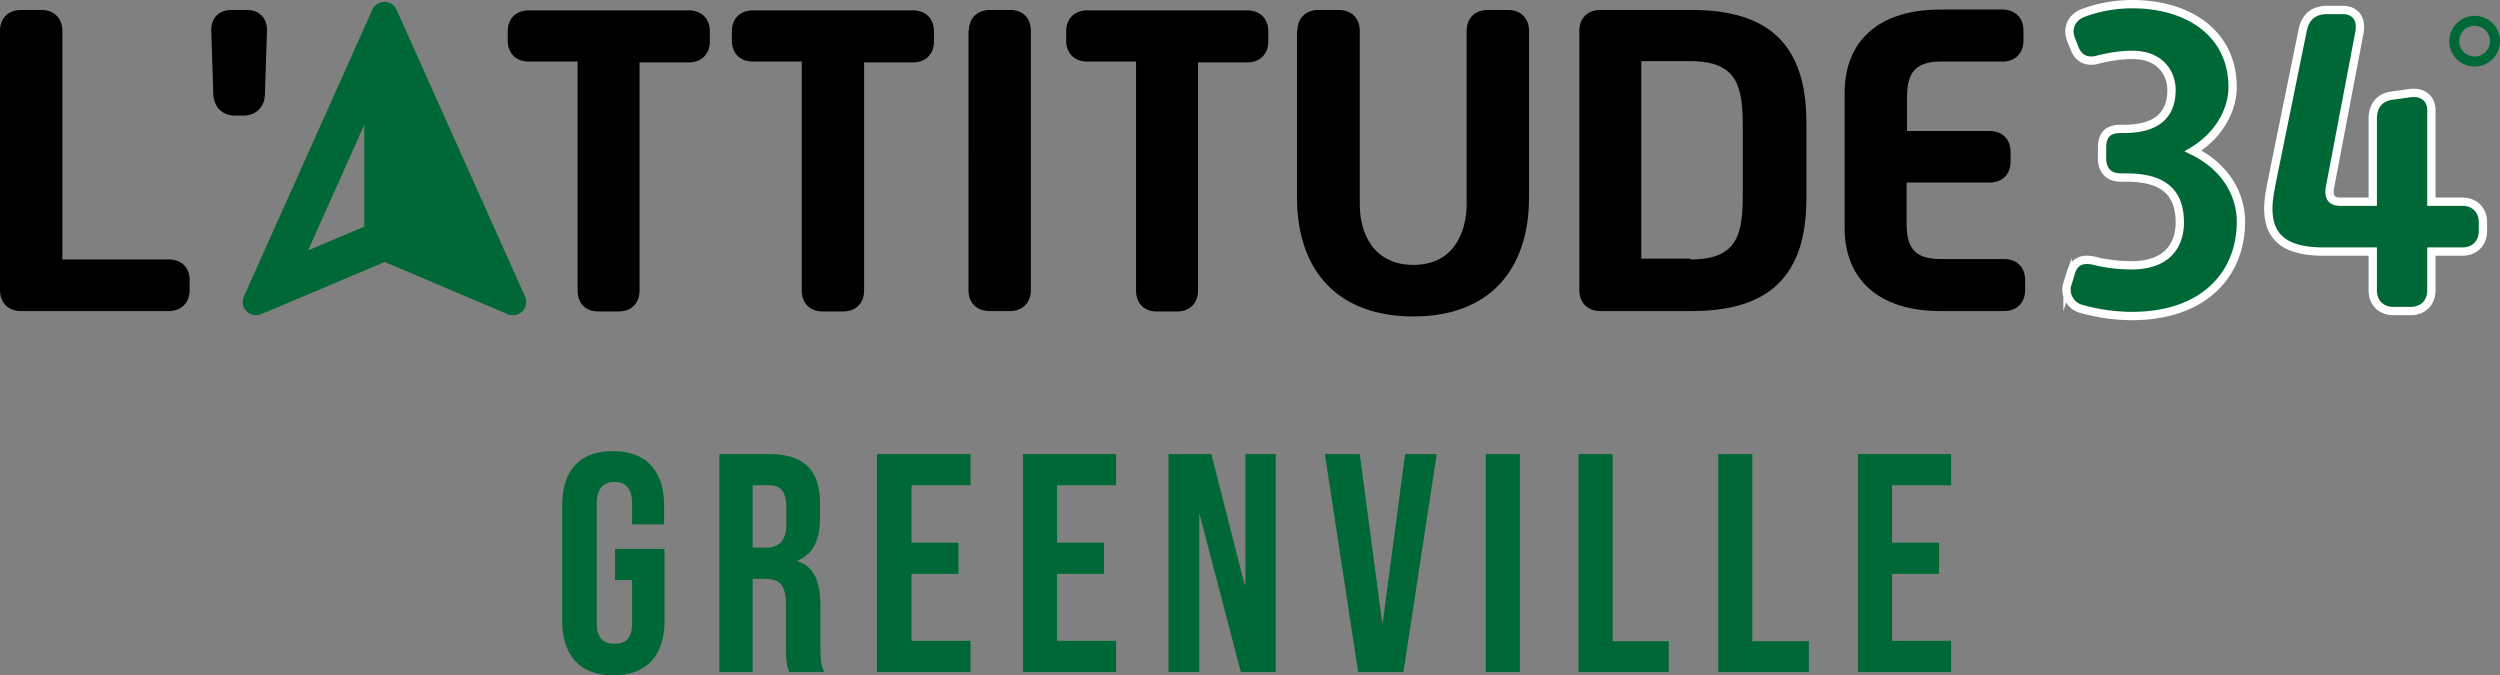
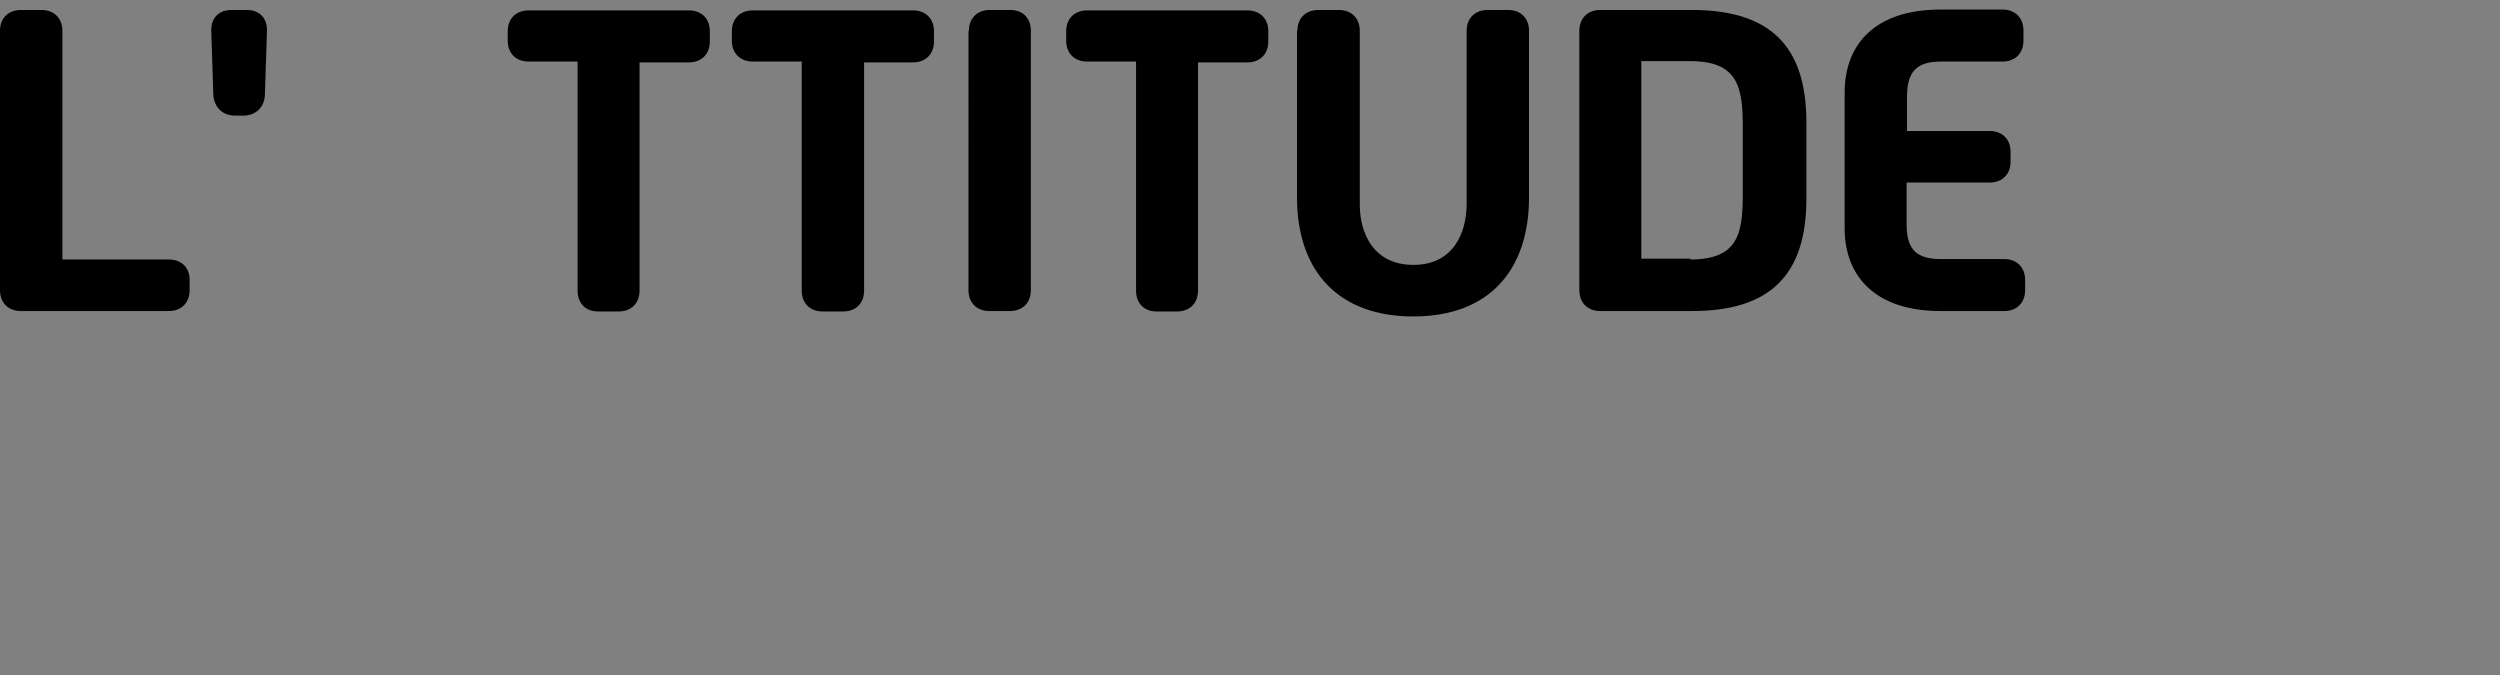
<svg xmlns="http://www.w3.org/2000/svg" aria-label="L'Attitude 34 Greenville" viewBox="0 0 601.2 162.4">
  <rect x="0" y="0" width="601.2" height="162.4" fill="#808080" stroke="none" />
  <title>L'Attitude 34 Greenville</title>
  <path d="M0 7.4c0-3 2-5 5-5h5c3 0 5 2 5 5v55h25.6c3 0 5 1.9 5 4.9v2.5c0 3-2 5-5 5H5c-3 0-5-2-5-5V7.4Zm51.3 15.4-.5-15.4c-.1-3 1.8-5 4.8-5h3.8c3 0 4.9 2 4.8 5l-.5 15.4c-.1 3-2.2 5-5.2 5h-2c-3 0-5-2-5.2-5Zm87.6-8h-11.8c-3 0-5-2-5-5V7.5c0-3 2-5 5-5h38.6c3 0 5 2 5 5v2.5c0 3-2 5-5 5h-11.9v54.9c0 3-2 5-5 5h-5c-3 0-4.9-2-4.9-5v-55Zm54 0H181c-3 0-5-2-5-5V7.5c0-3 2-5 5-5h38.6c3 0 5 2 5 5v2.5c0 3-2 5-5 5h-11.8v54.9c0 3-2 5-5 5h-5c-3 0-5-2-5-5v-55ZM233 7.4c0-3 2-5 5-5h5c3 0 4.9 2 4.9 5v62.4c0 3-2 5-5 5h-5c-3 0-5-2-5-5V7.4Zm40.2 7.4h-11.8c-3 0-5-2-5-5V7.5c0-3 2-5 5-5H300c3 0 5 2 5 5v2.5c0 3-2 5-5 5h-11.9v54.9c0 3-2 5-5 5h-5c-3 0-4.9-2-4.9-5v-55ZM312 7.4c0-3 2-5 5-5h5c3 0 5 2 5 5v41.8c0 6.9 3.3 14.5 12.9 14.5S352.7 56 352.7 49V7.4c0-3 2-5 5-5h5c3 0 5 2 5 5v40c0 17.8-9.8 28.7-27.8 28.7s-28-10.8-28-28.7v-40Zm67.8 0c0-3 2-5 5-5h22.1c18.7 0 27.5 8.6 27.5 27v18.4c0 18.4-8.8 27-27.5 27h-22.1c-3 0-5-2-5-5V7.4Zm26.7 55c11.4 0 12.6-6.1 12.6-15.6V30.4c0-9.5-1.2-15.7-12.6-15.7h-11.8v47.5h11.8Zm37.1-40.1c0-12 7.7-20 23-20h15c3 0 5 2 5 5v2.5c0 3-2 5-5 5h-14.8c-6.3 0-8.2 2.8-8.2 8.6v8.1h19.9c3 0 5 2 5 5v2.4c0 3-2 5-5 5h-20v9.9c0 5.9 2 8.5 8.3 8.5H482c3 0 5 2 5 5v2.5c0 3-2 5-5 5h-15.4c-15.2 0-23-8-23-19.9V22.3Z" />
-   <circle cx="595.1" cy="9.9" r="4.9" fill="none" stroke="#006837" stroke-miterlimit="10" stroke-width="2.4" />
-   <path d="m497.2 68.2.8-2.6c.8-2.9 3-3.6 6-2.8 2 .5 5.1 1 8.6 1 8.7 0 11.6-5 11.6-10.3 0-7.2-3.9-10.8-12.8-10.8h-1.3c-3 0-4.6-1.7-4.6-4.7v-2.5c0-3 1.4-4.5 4.4-4.5h.8c9.7 0 11.5-5 11.5-9.4 0-4-2.7-8.4-9.4-8.4-3.8 0-6.7.8-7.8 1-3 1-5.2 0-6.2-2.8l-.8-2c-1-2.8.3-5.3 3-6.3 2.4-.9 6.5-2.1 11.8-2.1C526 1 536.9 7.8 536.9 21c0 4.8-2.7 11.2-9.5 15.3 8 3.9 11.5 10.7 11.5 17 0 12.4-8.6 22.7-26.3 22.7a46 46 0 0 1-12-1.7 4.8 4.8 0 0 1-3.4-6.2Zm48.9-23.4L553.8 7c.7-3.1 2.8-4.6 5.8-4.6h3.8c3 0 4.6 2.1 4 5.4l-7 36.8c-.5 2.4-.1 3.9 2.4 3.9h7.8v-20c0-3 1.6-5.1 4.6-5.5l4.3-.6c3.1-.4 5.2 1.2 5.2 4.2v21.9h7.4c3 0 5 2 5 5v2c0 3-2 5-5 5h-7.4v9.3c0 3-2 5-5 5h-4.1c-3 0-5-2-5-5v-9.3h-11.8c-10.8 0-15-4.6-12.7-15.5Z" fill="#006837" stroke="#fff" stroke-miterlimit="10" stroke-width="2" />
-   <path d="M135.2 149.2v-27.6c0-8.4 4.1-13.1 12.2-13.1s12.3 4.8 12.3 13.1v4.5H152v-5c0-3.7-1.6-5.2-4.2-5.2s-4.3 1.5-4.3 5.2v28.7c0 3.7 1.6 5 4.3 5s4.2-1.3 4.2-5v-10.3h-4.1V132h11.9v17.2c0 8.4-4.2 13.2-12.3 13.2s-12.3-4.8-12.3-13.2Zm37.7-40H185c8.5 0 12.2 4 12.2 12v3.3c0 5.4-1.7 8.8-5.4 10.3v.2c4.1 1.2 5.5 5.1 5.5 11v9.3c0 2.5 0 4.4.9 6.3h-8.4c-.5-1.3-.8-2.2-.8-6.4v-9.6c0-4.9-1.4-6.4-5.1-6.4H181v22.4H173v-52.4Zm11.2 22.5c3 0 5-1.4 5-5.6v-4c0-3.8-1.3-5.4-4.2-5.4H181v15h3Zm26.8-22.5h22.5v7.5h-14.2v13.8h11.3v7.5h-11.3v16.1h14.2v7.5h-22.5v-52.4Zm35 0h22.5v7.5h-14.2v13.8h11.3v7.5h-11.3v16.1h14.2v7.5H246v-52.4Zm35.1 0h10.3l8 31.4h.2v-31.4h7.3v52.4h-8.4l-10-38.2v38.2H281v-52.4Zm37.7 0h8.3l5.4 40.7h.1l5.4-40.7h7.6l-8 52.4h-10.9l-8-52.4Zm38.6 0h8.2v52.4h-8.2v-52.4Zm22.2 0h8.3v45h13.5v7.4h-21.7v-52.4Zm33.7 0h8.2v45H435v7.4h-21.8v-52.4Zm33.6 0h22.4v7.5H455v13.8h11.3v7.5H455v16.1h14.2v7.5h-22.4v-52.4ZM126.3 71.4l-31-69.2a3.2 3.2 0 0 0-5.7 0l-31 69.2a3.2 3.2 0 0 0 4.1 4.2L92.5 63l29.7 12.6a3.2 3.2 0 0 0 4.1-4.2ZM87.6 30v24.5l-13.5 5.7L87.6 30Z" fill="#006837" />
</svg>